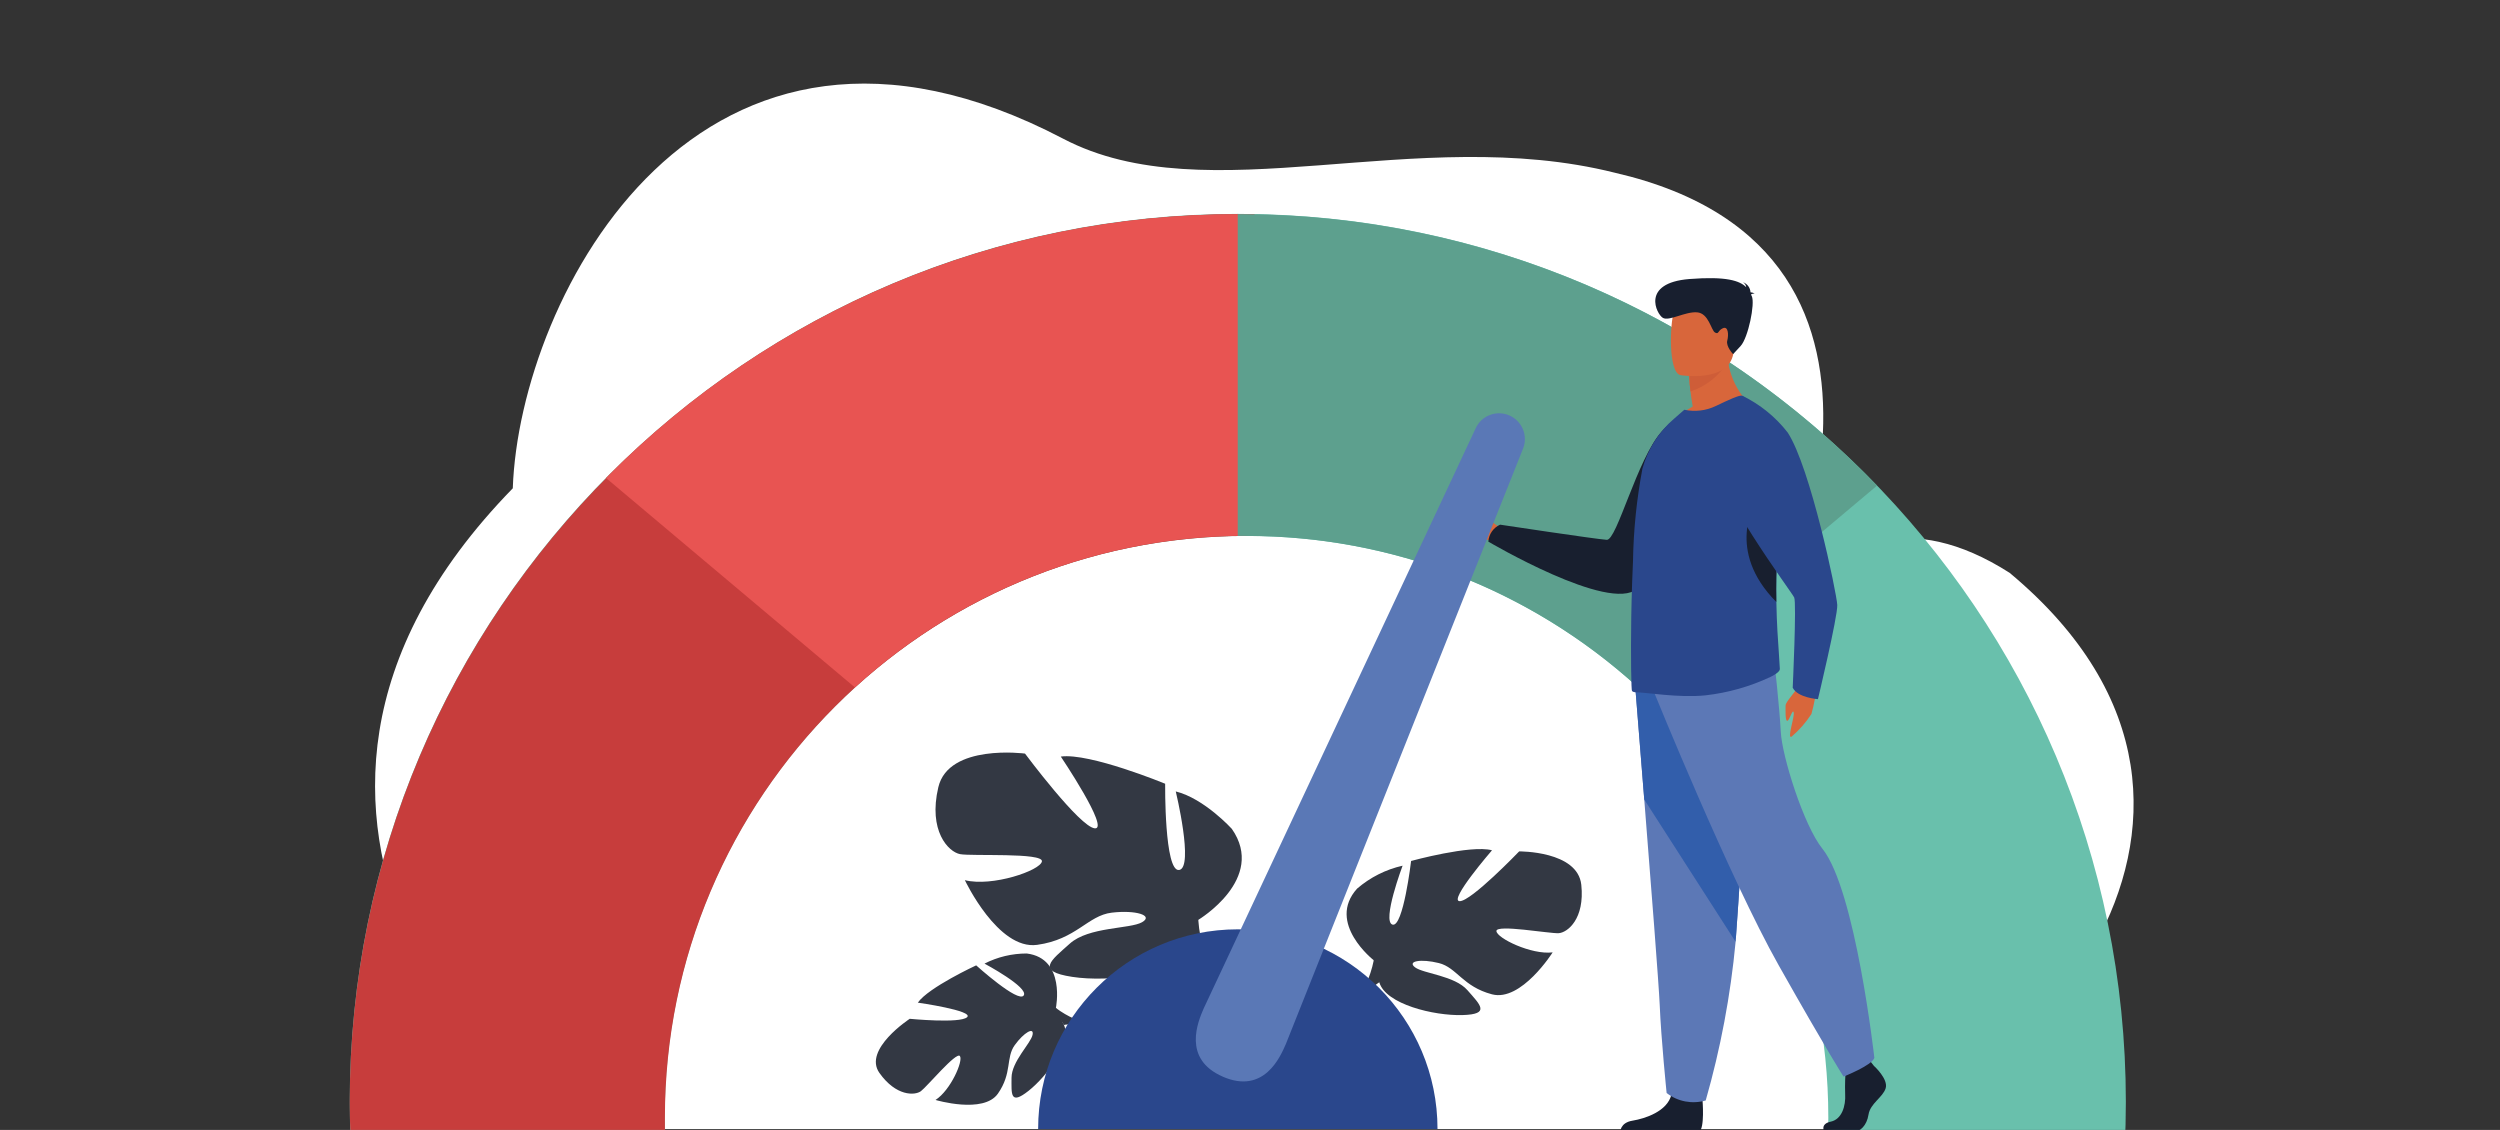
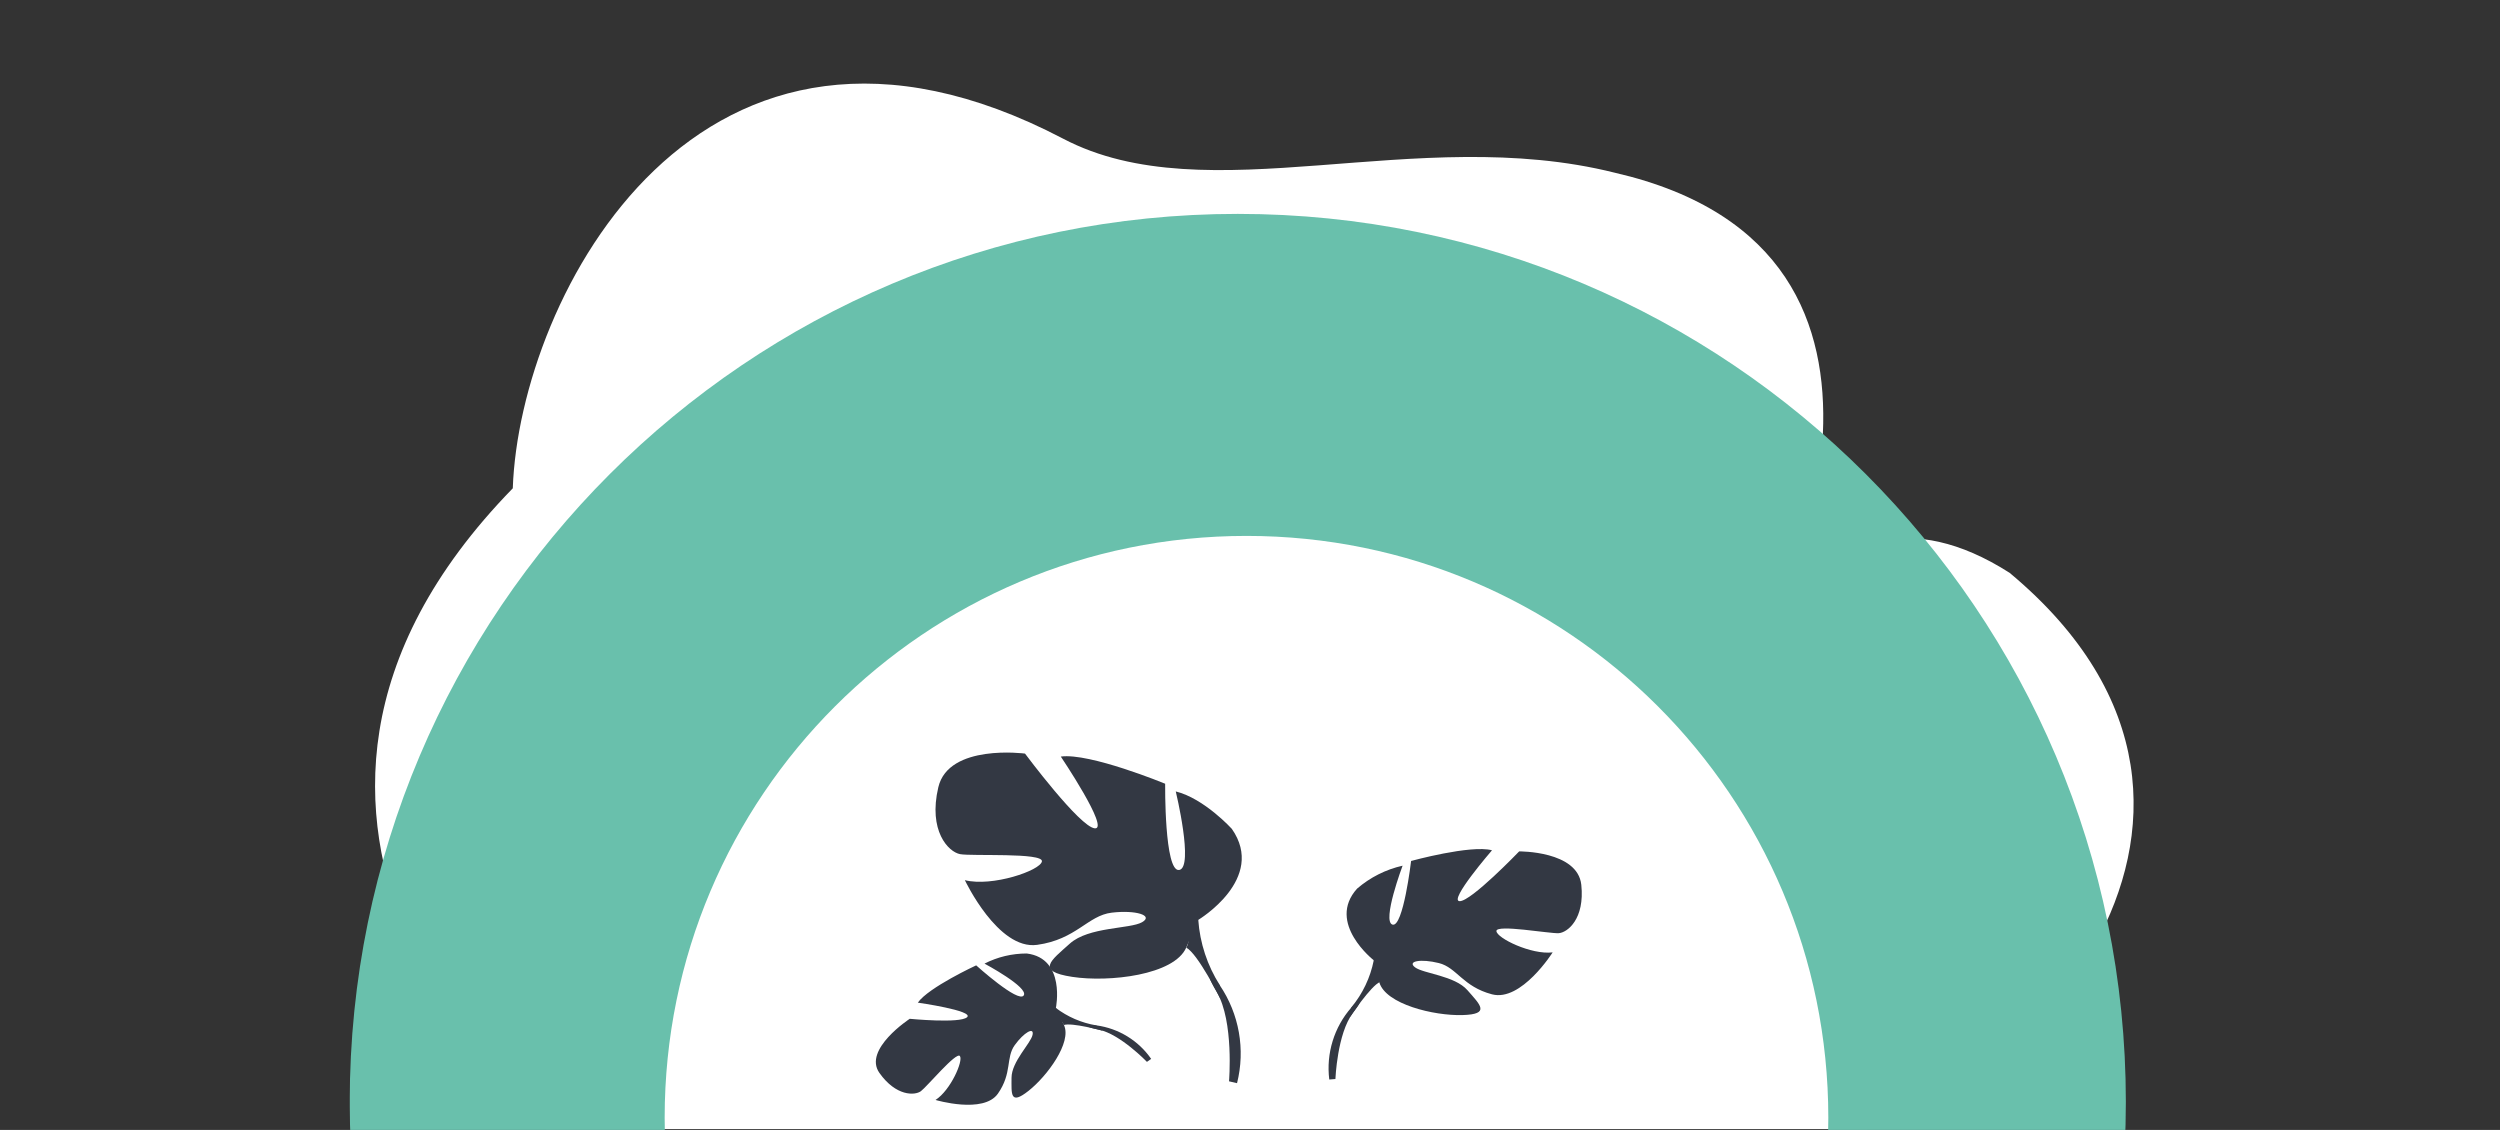
<svg xmlns="http://www.w3.org/2000/svg" id="Layer_2" viewBox="0 0 402.31 181.83">
  <rect x="0" y="0" width="402.31" height="181.83" fill="#333333" stroke="none" />
  <defs>
    <style>
      .cls-1 {
        fill: none;
      }

      .cls-2 {
        fill: #e85452;
      }

      .cls-3 {
        fill: #2a478c;
      }

      .cls-4 {
        fill: #69c0ac;
      }

      .cls-5 {
        fill: #325eab;
      }

      .cls-6 {
        isolation: isolate;
      }

      .cls-7 {
        fill: #333843;
      }

      .cls-8 {
        fill: #d8663b;
      }

      .cls-9 {
        clip-path: url(#clippath-1);
      }

      .cls-10 {
        clip-path: url(#clippath-3);
      }

      .cls-11 {
        clip-path: url(#clippath-4);
      }

      .cls-12 {
        clip-path: url(#clippath-2);
      }

      .cls-13 {
        fill: #fff;
      }

      .cls-14 {
        fill: #181f2f;
      }

      .cls-15 {
        fill: #5a78b6;
      }

      .cls-16 {
        fill: #5da08e;
      }

      .cls-17 {
        fill: #ce5d38;
      }

      .cls-18 {
        fill: #5c78b6;
      }

      .cls-19 {
        fill: #c73d3c;
      }

      .cls-20 {
        clip-path: url(#clippath);
      }
    </style>
    <clipPath id="clippath">
      <rect class="cls-1" x="49.99" y="12.44" width="297.65" height="307.79" />
    </clipPath>
    <clipPath id="clippath-1">
      <rect class="cls-1" x="60.35" y="12.44" width="282.99" height="169.25" />
    </clipPath>
    <clipPath id="clippath-2">
      <rect class="cls-1" x="140.95" y="121.12" width="113.6" height="56.66" />
    </clipPath>
    <clipPath id="clippath-3">
      <rect class="cls-1" x="56.29" y="24.61" width="285.81" height="157.55" />
    </clipPath>
    <clipPath id="clippath-4">
-       <rect class="cls-1" x="49.99" y="12.44" width="297.65" height="307.79" />
-     </clipPath>
+       </clipPath>
  </defs>
  <g id="Group_30276" class="cls-6">
    <g class="cls-20">
      <g id="Group_30268">
        <g id="Group_30264" class="cls-6">
          <g id="Group_30263">
            <g class="cls-9">
              <g id="Group_30262">
                <path id="Path_76795" class="cls-13" d="M82.52,78.57c1.08-30.8,30.1-86.86,88.55-56.26,23.25,12.2,56.74-2.55,88.81,5.49,55.33,12.76,26.37,72.45,22.64,80.13-4.06,8.38,8.24-36.61,40.89-15.74,47.86,39.93-2.32,89.74-26.94,89.92-202.39,1.49-202.39-.29-208.43-.31,0,0-58.43-48.96-5.51-103.23" />
              </g>
            </g>
          </g>
        </g>
        <g id="Group_30267">
          <g id="Group_30266">
            <g class="cls-12">
              <g id="Group_30265">
                <path id="Path_76796" class="cls-7" d="M169.92,162.19s1.63-7.96-4.69-8.75c-2.36,0-4.7.55-6.8,1.63,0,0,7.17,3.83,6.31,5.12s-7.65-4.84-7.65-4.84c0,0-7.67,3.55-9.39,6,0,0,9.07,1.29,7.93,2.34s-9.23.26-9.23.26c0,0-7.56,4.93-4.88,8.71s5.7,3.65,6.67,2.94,5.7-6.4,6.28-5.66-1.47,5.48-3.92,7.07c0,0,7.72,2.3,10.04-1.02s1.24-5.78,2.71-7.81,3.16-3,2.86-1.63-3.38,4.3-3.38,6.89c0,2.59-.27,4.48,2.74,2.1,3.01-2.38,6.99-7.8,5.7-10.58l-1.3-2.76Z" />
                <path id="Path_76797" class="cls-7" d="M144.89,170.84s17.99-11.39,24.99-8.66c1.91,1.45,4.14,2.42,6.51,2.82l1.1.88s-5.07-1.39-6.32-.92c.06,0-1.82-7.32-26.28,5.87" />
                <path id="Path_76798" class="cls-7" d="M176.46,165.01c3.56.49,6.75,2.45,8.79,5.39l-.68.48s-4.29-4.47-7.75-5.18-.37-.69-.37-.69" />
                <path id="Path_76799" class="cls-7" d="M221.08,154.54s-7.69-6-2.69-11.54c2.1-1.81,4.62-3.08,7.32-3.69,0,0-3.36,8.95-1.63,9.48s3-10.24,3-10.24c0,0,9.61-2.64,13.02-1.72,0,0-7.05,8.14-5.21,8.19s9.58-8.01,9.58-8.01c0,0,9.42-.1,10,5.38.58,5.48-2.22,7.68-3.63,7.78s-10.08-1.47-10.03-.34,5.61,3.85,9.05,3.43c0,0-5.05,7.99-9.76,6.75s-5.66-4.31-8.55-5.03-5.17-.32-3.83.69,6.38,1.33,8.43,3.68,3.76,3.87-.81,4-12.36-1.74-13.38-5.28l-.88-3.52Z" />
                <path id="Path_76800" class="cls-7" d="M250.12,143.32s-24.94,3.4-29.05,11.22c-.55,2.78-1.79,5.38-3.6,7.56l-.28,1.63s3.43-5.13,4.88-5.7c.02.03-4.06-8.05,28.04-14.72" />
                <path id="Path_76801" class="cls-7" d="M217.48,162.11c-2.79,3.18-4.09,7.41-3.57,11.61l.99-.08s.29-7.32,2.81-10.62-.23-.9-.23-.9" />
                <path id="Path_76802" class="cls-7" d="M192.83,148.03s11.03-6.6,5.4-14.65c0,0-4.43-4.88-9.02-6.02,0,0,2.95,12.25.55,12.64s-2.26-13.88-2.26-13.88c0,0-12.15-5.01-16.79-4.37,0,0,7.9,11.74,5.48,11.55s-11.24-12.03-11.24-12.03c0,0-12.29-1.63-13.95,5.41-1.66,7.04,1.63,10.41,3.49,10.77s13.42-.29,13.18,1.17-7.98,4.13-12.4,3.02c0,0,5.32,11.28,11.63,10.41s8.14-4.72,12-5.18,6.81.44,4.88,1.54-8.58.71-11.62,3.44-5.55,4.44.38,5.35,16.44-.28,18.36-4.73l1.93-4.45Z" />
                <path id="Path_76803" class="cls-7" d="M156.66,128.62s32.07,8.52,36.17,19.4c.26,3.74,1.46,7.36,3.47,10.52l.09,2.18s-3.64-7.27-5.48-8.21c0-.04,6.66-9.94-34.24-23.9" />
                <path id="Path_76804" class="cls-7" d="M196.29,158.55c3.13,4.62,4.14,10.35,2.78,15.76l-1.29-.3s.81-9.64-1.96-14.34.47-1.11.47-1.11" />
              </g>
            </g>
          </g>
        </g>
      </g>
    </g>
    <g id="Group_30271">
      <g class="cls-10">
        <g id="Group_30270">
          <path id="Path_76805" class="cls-4" d="M199.19,320.24c78.93,0,142.91-63.98,142.91-142.91S278.11,34.42,199.19,34.42,56.28,98.41,56.28,177.33h0c0,78.93,63.98,142.9,142.9,142.91h0ZM200.59,86.24c51.71,0,93.63,41.92,93.63,93.63s-41.92,93.63-93.63,93.63-93.63-41.92-93.63-93.63h0c0-51.71,41.92-93.63,93.63-93.63Z" />
        </g>
      </g>
    </g>
    <g id="Group_30273">
      <g class="cls-11">
        <g id="Group_30272">
          <path id="Path_76806" class="cls-3" d="M199.19,149.55c-17.75,0-32.13,14.39-32.13,32.14h64.27c0-17.75-14.39-32.14-32.14-32.14h0Z" />
-           <path id="Path_76807" class="cls-19" d="M56.28,177.34c0,1.63.04,3.25.1,4.83h50.62v-2.3c0-51.7,41.9-93.61,93.6-93.63h1.25v-51.77h-2.66c-78.91,0-142.88,63.96-142.91,142.87" />
          <path id="Path_76808" class="cls-2" d="M137.57,110.62c17.21-15.73,39.69-24.43,63.01-24.41h1.25v-51.74h-2.66c-38.2-.05-74.83,15.24-101.65,42.45l40.05,33.7Z" />
          <path id="Path_76809" class="cls-16" d="M200.51,34.46h-1.33v51.79h1.41c23.28-.04,45.72,8.63,62.94,24.3l38.53-32.4c-26.59-27.64-63.19-43.39-101.54-43.69" />
-           <path id="Path_76810" class="cls-8" d="M240.09,87c-1.47-.23-2.91-.62-4.29-1.18-.69-.54-.24-.81,0-1.74.42-1.78.16-.81.88-.9s.16-.54.16-.9-.16-.74.5-.67,2.22,2.14,3.53,2.93-.77,2.47-.77,2.47" />
          <path id="Path_76811" class="cls-14" d="M273.93,66.11c1.86,10.73-2.13,21.64-10.48,28.64-4.47,3.9-23.94-7.59-23.94-7.59.08-1.19.8-2.24,1.89-2.73,0,0,15.35,2.32,17.16,2.44,1.63.15,4.88-13.02,8.85-17.43,1.64-1.95,3.99-3.15,6.53-3.33" />
          <path id="Path_76812" class="cls-14" d="M301.63,171.59s2.26,2.07,1.82,3.53-2.48,2.44-2.76,4.24-1.38,2.77-2.38,2.77h-4.74s-.73-1.26,1.04-1.63,2.44-2.49,2.32-4.45c-.05-1.52,0-3.04.16-4.56l3.75-.87.77.97Z" />
          <path id="Path_76813" class="cls-14" d="M273.97,176.98s.41,4.69-.58,5.19h-12.64s-.07-1.5,1.97-1.83,5.62-1.52,6.24-4.18,5.02.82,5.02.82" />
          <path id="Path_76814" class="cls-18" d="M263.15,110.52s.67,8.23,1.45,18.14c1.07,13.45,2.36,29.97,2.49,33.1.22,5.43,1.11,14.13,1.11,14.13,1.78,1.39,4.12,1.83,6.29,1.2,2.39-8.35,4-16.89,4.81-25.53l.05-.65c.99-13.36,2.54-41.49,2.54-41.49l-18.73,1.12Z" />
          <path id="Path_76815" class="cls-5" d="M263.15,110.52s.67,8.23,1.45,18.14l14.69,22.88c0-.22,0-.44.06-.65.99-13.37,2.53-41.49,2.53-41.49l-18.72,1.13Z" />
          <path id="Path_76816" class="cls-18" d="M266.22,111.5s12.11,29.83,20.02,43.85c7.91,14.02,10.43,17.9,10.43,17.9,0,0,4.55-1.79,4.96-3.01,0,0-3.04-27.06-8.36-33.66-3.01-3.73-6.51-14.91-6.7-18.83-.2-3.91-1.07-11.65-1.07-11.65l-19.28,5.4Z" />
          <path id="Path_76817" class="cls-8" d="M282.11,65.53s-8.14,3.95-12.9,2.44c.9-1.04,1.98-1.9,3.19-2.55-.16-.94-.29-1.77-.36-2.44-.11-.84-.18-1.68-.2-2.52l3.16-2.48,2.99-2.32c-.25,3.75,1.28,7.41,4.12,9.88" />
          <path id="Path_76818" class="cls-3" d="M262.63,111.2c.13.12.31.19.49.2,1.78,0,6.95.94,11.32.5,3.63-.41,7.16-1.41,10.46-2.96.47-.22,1.55-.81,1.52-1.29s-.07-1.38-.15-2.44c-.15-2.03-.35-4.93-.41-8.36-.12-6.44.28-7.92.28-12.3,0-6.09-.89-17.27-5.77-20.85-.32-.24-2.36.73-4.24,1.63-1.58.76-3.36.98-5.08.61l-1.63,1.42c-2.47,2.1-4.25,4.91-5.11,8.04-.93,4.91-1.44,9.89-1.52,14.88-.22,4.77-.28,8.81-.28,8.95-.1,6.62,0,11.89.12,11.98" />
          <path id="Path_76819" class="cls-17" d="M278.05,58.17c-1.34,2.29-3.48,4-6.01,4.82-.11-.84-.18-1.68-.2-2.52l3.16-2.48,3.05.18Z" />
-           <path id="Path_76820" class="cls-8" d="M270.41,60.37s7.8,1.28,8.53-3.52c.73-4.8,2.24-7.85-2.72-8.88s-6.19.67-6.83,2.21-.99,9.73,1.03,10.19" />
+           <path id="Path_76820" class="cls-8" d="M270.41,60.37c.73-4.8,2.24-7.85-2.72-8.88s-6.19.67-6.83,2.21-.99,9.73,1.03,10.19" />
          <path id="Path_76821" class="cls-14" d="M281.78,47.4c.07-.08.23-.15.59-.17-.21-.11-.44-.18-.67-.19-.04-.74-.52-1.38-1.22-1.63.29.17.49.47.53.81-1.02-1.03-3.17-1.79-9.14-1.32-7.88.63-5.28,5.7-4.26,6.26s3.58-1.04,5.48-.9,2.26,2.9,2.9,3.25.39-.29,1.26-.69.96,1.06.71,1.99.94,2.18.94,2.18l1.21-1.31c1.21-1.31,2.35-6.83,1.8-8.01-.04-.1-.09-.2-.15-.31" />
          <path id="Path_76822" class="cls-14" d="M285.85,96.87c-.05-2.55,0-5.39.16-8.4v-.61c-.74-3.67-1.86-6.93-3.52-7.04.03,0-4.89,7.73,3.35,16.04" />
-           <path id="Path_76823" class="cls-8" d="M292.36,110.16c-.13,1.6-.42,3.19-.86,4.74-.88,1.36-1.95,2.58-3.18,3.64-.81.47.5-3.17.33-3.88s-.67,1.29-1.03,1.34-.27-1.76-.28-2.44,1.75-2.28,2.37-3.68,2.65.29,2.65.29" />
          <path id="Path_76824" class="cls-3" d="M280.36,63.67c2.86,1.39,5.37,3.42,7.32,5.93,3.66,5.57,7.9,25.91,7.98,27.76s-3.11,15.15-3.11,15.15c0,0-3.25-.21-4.06-1.84,0,0,.64-13.64.24-14.52s-13.47-18.3-11.99-22.02,3.63-10.47,3.63-10.47" />
          <path id="Path_76825" class="cls-15" d="M196.8,173.27h0c-6.61-2.86-4-8.9-3.09-11l43.74-93.3c.93-2.1,3.39-3.04,5.48-2.1,2.06.92,3.01,3.32,2.14,5.4l-.02.04-38.12,95.69c-.91,2.1-3.52,8.14-10.14,5.27" />
        </g>
      </g>
    </g>
  </g>
</svg>